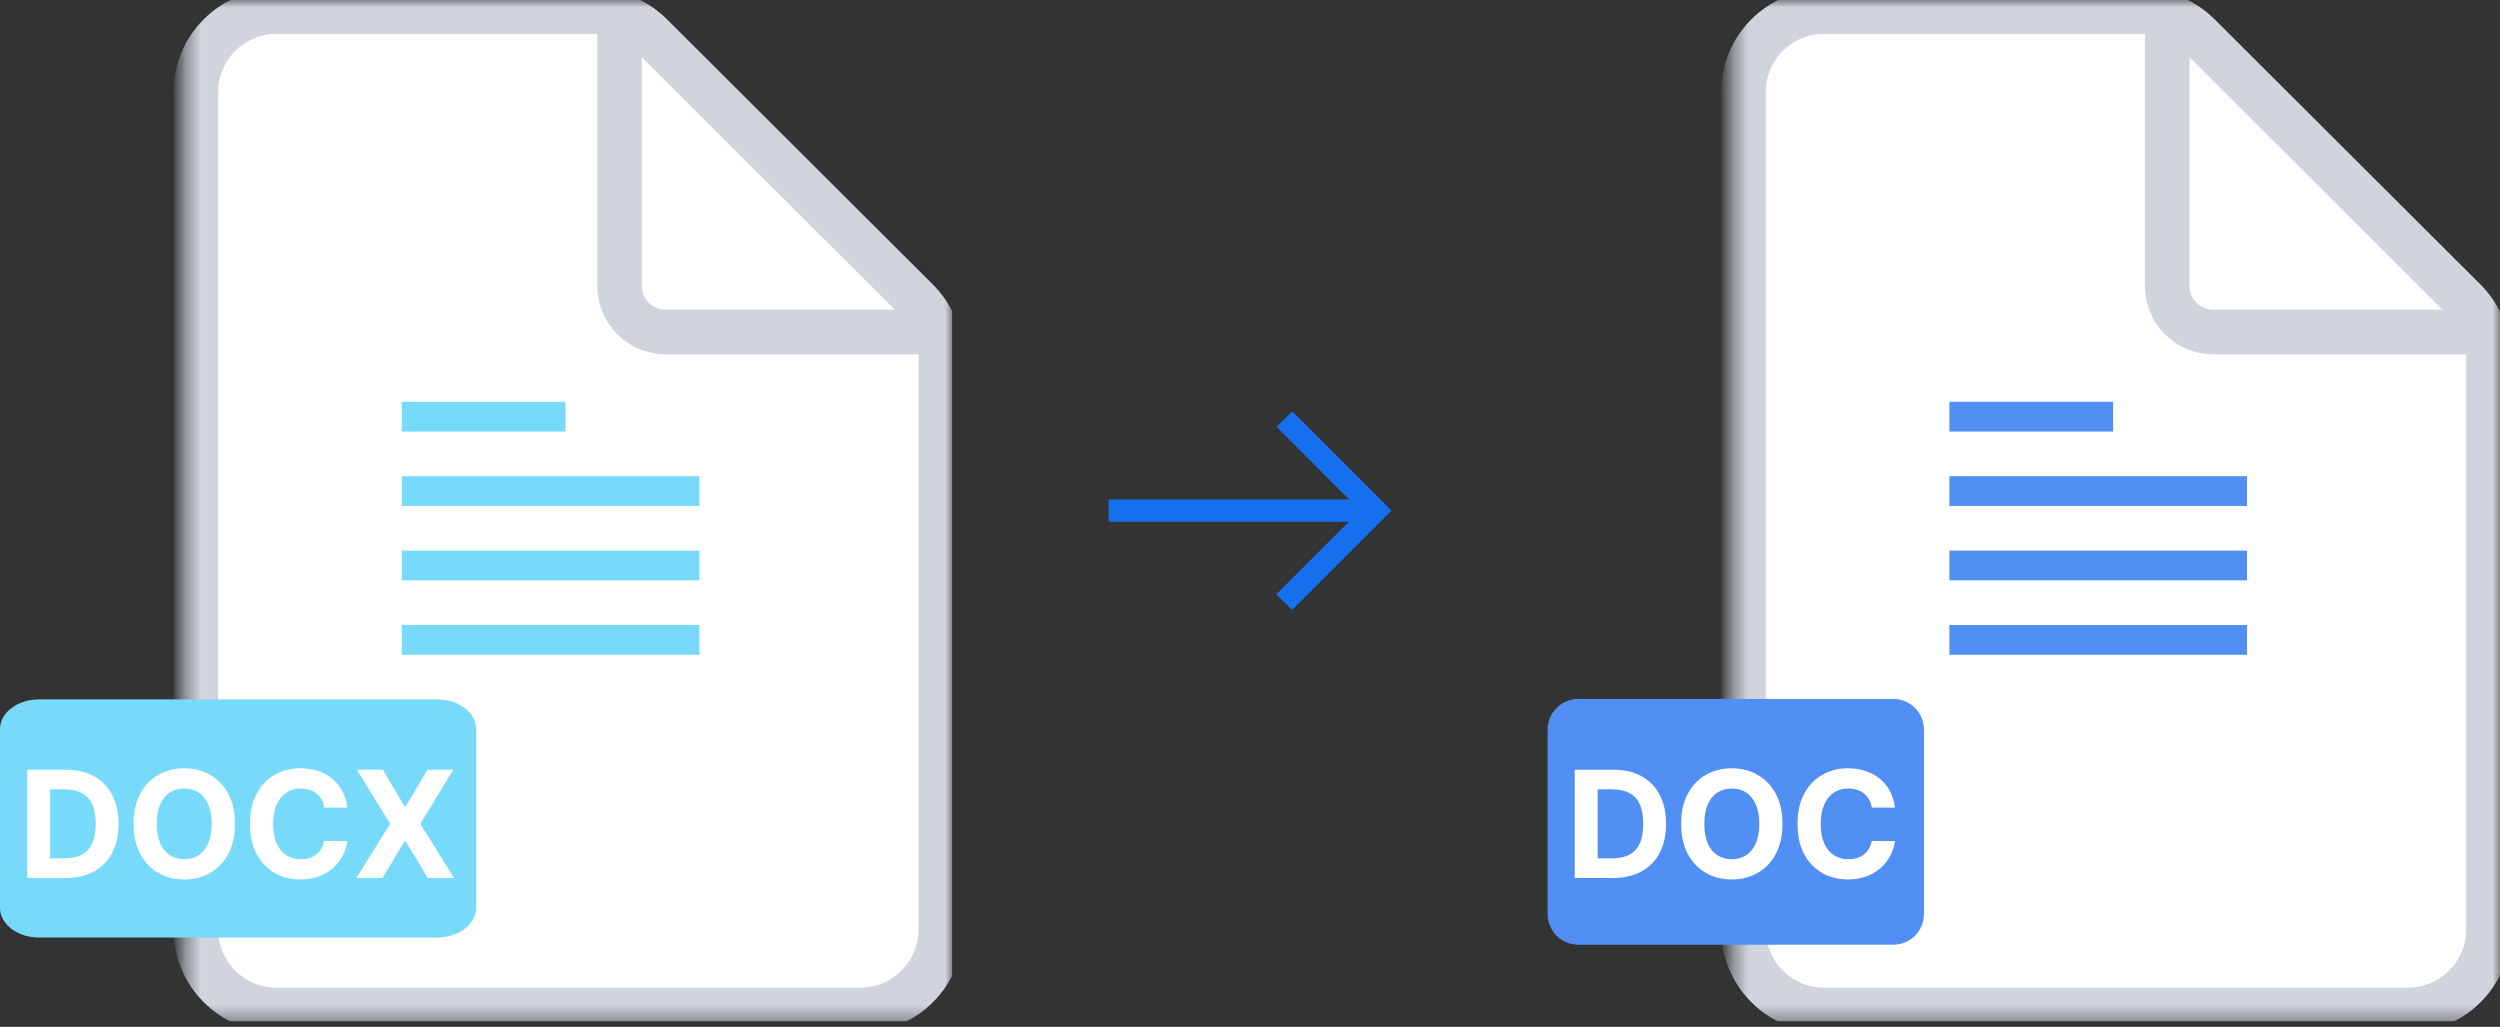
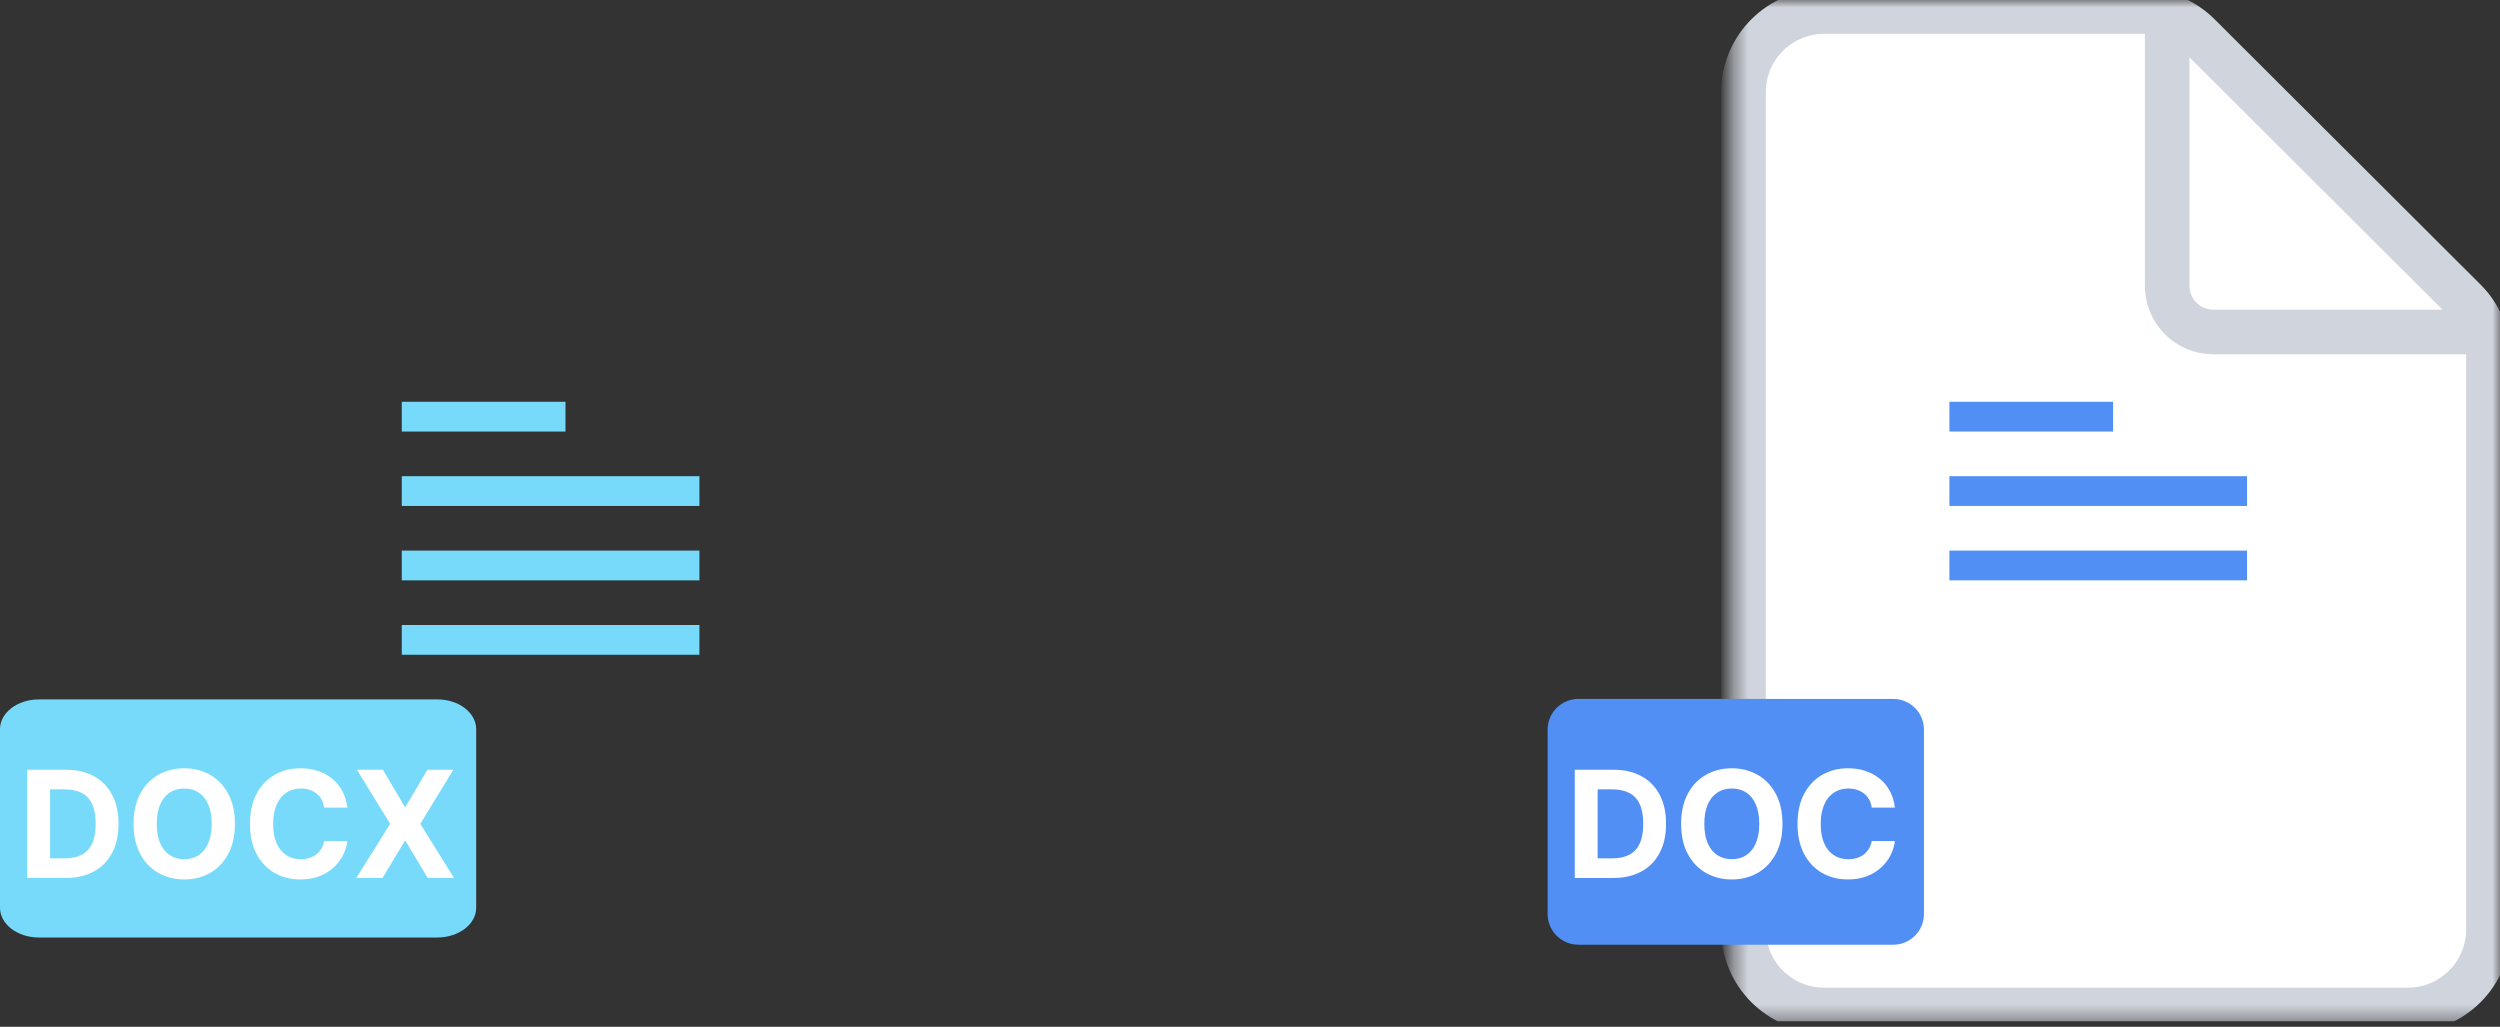
<svg xmlns="http://www.w3.org/2000/svg" width="168" height="69" viewBox="0 0 168 69" fill="none">
  <rect x="0" y="0" width="168" height="69" fill="#333333" stroke="none" />
  <g clip-path="url(#clip0_1719_5497)">
    <mask id="mask0_1719_5497" style="mask-type:luminance" maskUnits="userSpaceOnUse" x="12" y="0" width="52" height="69">
-       <path d="M64 0H12.387V68.645H64V0Z" fill="white" />
-     </mask>
+       </mask>
    <g mask="url(#mask0_1719_5497)">
-       <path d="M57.806 67.871H18.581C15.588 67.871 13.161 65.445 13.161 62.452V6.194C13.161 3.201 15.588 0.774 18.581 0.774H39.934C41.368 0.774 42.745 1.344 43.761 2.357L61.633 20.185C62.653 21.202 63.226 22.582 63.226 24.022V62.452C63.226 65.445 60.799 67.871 57.806 67.871Z" fill="white" stroke="#D0D5DD" stroke-width="3" />
      <path d="M41.635 1.716V19.213C41.635 20.923 43.021 22.31 44.731 22.31H62.28" stroke="#D0D5DD" stroke-width="3" stroke-linecap="round" />
    </g>
    <path d="M29.388 47H2.612C1.17 47 0 47.895 0 49V61C0 62.105 1.17 63 2.612 63H29.388C30.831 63 32 62.105 32 61V49C32 47.895 30.831 47 29.388 47Z" fill="#77DAFB" />
    <path d="M4.406 59H1.827V51.727H4.427C5.158 51.727 5.788 51.873 6.316 52.164C6.844 52.453 7.25 52.868 7.534 53.41C7.821 53.953 7.964 54.601 7.964 55.356C7.964 56.114 7.821 56.765 7.534 57.31C7.25 57.854 6.842 58.272 6.309 58.563C5.779 58.854 5.144 59 4.406 59ZM3.365 57.682H4.342C4.796 57.682 5.178 57.602 5.489 57.441C5.801 57.278 6.036 57.026 6.192 56.685C6.35 56.341 6.43 55.899 6.43 55.356C6.43 54.819 6.35 54.38 6.192 54.039C6.036 53.698 5.802 53.447 5.492 53.286C5.182 53.125 4.8 53.045 4.345 53.045H3.365V57.682ZM15.786 55.364C15.786 56.157 15.636 56.831 15.335 57.388C15.037 57.944 14.63 58.369 14.114 58.663C13.6 58.954 13.022 59.099 12.38 59.099C11.734 59.099 11.154 58.953 10.64 58.659C10.127 58.365 9.721 57.941 9.422 57.384C9.124 56.828 8.975 56.154 8.975 55.364C8.975 54.571 9.124 53.896 9.422 53.34C9.721 52.783 10.127 52.359 10.64 52.068C11.154 51.775 11.734 51.628 12.38 51.628C13.022 51.628 13.6 51.775 14.114 52.068C14.63 52.359 15.037 52.783 15.335 53.34C15.636 53.896 15.786 54.571 15.786 55.364ZM14.227 55.364C14.227 54.85 14.15 54.417 13.996 54.064C13.845 53.711 13.63 53.444 13.354 53.261C13.076 53.079 12.752 52.988 12.38 52.988C12.009 52.988 11.684 53.079 11.408 53.261C11.13 53.444 10.915 53.711 10.761 54.064C10.61 54.417 10.534 54.85 10.534 55.364C10.534 55.877 10.61 56.311 10.761 56.663C10.915 57.016 11.13 57.284 11.408 57.466C11.684 57.648 12.009 57.739 12.38 57.739C12.752 57.739 13.076 57.648 13.354 57.466C13.63 57.284 13.845 57.016 13.996 56.663C14.15 56.311 14.227 55.877 14.227 55.364ZM23.342 54.273H21.787C21.758 54.072 21.7 53.894 21.613 53.737C21.525 53.579 21.413 53.444 21.275 53.332C21.138 53.221 20.979 53.136 20.799 53.077C20.622 53.017 20.429 52.988 20.221 52.988C19.844 52.988 19.516 53.081 19.237 53.269C18.957 53.453 18.741 53.723 18.587 54.078C18.433 54.431 18.356 54.859 18.356 55.364C18.356 55.882 18.433 56.318 18.587 56.67C18.743 57.023 18.961 57.289 19.24 57.469C19.52 57.649 19.843 57.739 20.21 57.739C20.416 57.739 20.606 57.712 20.782 57.658C20.959 57.603 21.117 57.524 21.254 57.42C21.391 57.313 21.505 57.184 21.595 57.033C21.687 56.881 21.751 56.708 21.787 56.514L23.342 56.521C23.302 56.855 23.201 57.177 23.04 57.487C22.881 57.795 22.667 58.071 22.397 58.315C22.13 58.556 21.81 58.748 21.439 58.89C21.069 59.03 20.651 59.099 20.185 59.099C19.536 59.099 18.956 58.953 18.445 58.659C17.936 58.365 17.534 57.941 17.238 57.384C16.944 56.828 16.797 56.154 16.797 55.364C16.797 54.571 16.946 53.896 17.245 53.34C17.543 52.783 17.948 52.359 18.459 52.068C18.971 51.775 19.546 51.628 20.185 51.628C20.606 51.628 20.997 51.687 21.357 51.805C21.719 51.924 22.04 52.097 22.319 52.324C22.599 52.549 22.826 52.825 23.001 53.151C23.179 53.478 23.292 53.852 23.342 54.273ZM25.73 51.727L27.197 54.206H27.254L28.727 51.727H30.464L28.244 55.364L30.514 59H28.745L27.254 56.518H27.197L25.705 59H23.944L26.22 55.364L23.986 51.727H25.73Z" fill="white" />
    <path d="M47 44L27 44L27 42L47 42L47 44Z" fill="#77DAFB" />
    <path d="M47 39L27 39L27 37L47 37L47 39Z" fill="#77DAFB" />
    <path d="M47 34L27 34L27 32L47 32L47 34Z" fill="#77DAFB" />
    <path d="M38 29L27 29L27 27L38 27L38 29Z" fill="#77DAFB" />
  </g>
  <mask id="mask1_1719_5497" style="mask-type:alpha" maskUnits="userSpaceOnUse" x="72" y="22" width="24" height="25">
-     <rect x="72" y="22.323" width="24" height="24" fill="#D9D9D9" />
-   </mask>
+     </mask>
  <g mask="url(#mask1_1719_5497)">
-     <path d="M86.837 40.986L85.767 39.942L90.646 35.063H74.5V33.563H90.656L85.792 28.684L86.837 27.64L93.51 34.313L86.837 40.986Z" fill="#1570EF" />
-   </g>
+     </g>
  <g clip-path="url(#clip1_1719_5497)">
    <mask id="mask2_1719_5497" style="mask-type:luminance" maskUnits="userSpaceOnUse" x="116" y="0" width="52" height="69">
      <path d="M168 0H116.387V68.645H168V0Z" fill="white" />
    </mask>
    <g mask="url(#mask2_1719_5497)">
      <path d="M161.806 67.871H122.58C119.587 67.871 117.161 65.445 117.161 62.452V6.194C117.161 3.201 119.587 0.774 122.58 0.774H143.934C145.369 0.774 146.745 1.344 147.761 2.357L165.633 20.185C166.653 21.202 167.226 22.582 167.226 24.022V62.452C167.226 65.445 164.799 67.871 161.806 67.871Z" fill="white" stroke="#D0D5DD" stroke-width="3" />
      <path d="M145.635 1.716V19.213C145.635 20.923 147.021 22.31 148.732 22.31H166.28" stroke="#D0D5DD" stroke-width="3" stroke-linecap="round" />
-       <path d="M151 44L131 44L131 42L151 42L151 44Z" fill="#518FF4" />
      <path d="M151 39L131 39L131 37L151 37L151 39Z" fill="#518FF4" />
      <path d="M151 34L131 34L131 32L151 32L151 34Z" fill="#518FF4" />
      <path d="M142 29L131 29L131 27L142 27L142 29Z" fill="#518FF4" />
    </g>
    <path d="M127.226 46.968H106.065C104.924 46.968 104 47.892 104 49.032V61.419C104 62.56 104.924 63.484 106.065 63.484H127.226C128.366 63.484 129.29 62.56 129.29 61.419V49.032C129.29 47.892 128.366 46.968 127.226 46.968Z" fill="#518FF4" />
    <path d="M108.402 59H105.824V51.727H108.423C109.154 51.727 109.784 51.873 110.312 52.164C110.84 52.453 111.246 52.868 111.53 53.41C111.817 53.953 111.96 54.601 111.96 55.356C111.96 56.114 111.817 56.765 111.53 57.31C111.246 57.854 110.838 58.272 110.305 58.563C109.775 58.854 109.14 59 108.402 59ZM107.361 57.682H108.338C108.792 57.682 109.175 57.602 109.485 57.441C109.797 57.278 110.032 57.026 110.188 56.685C110.346 56.341 110.426 55.899 110.426 55.356C110.426 54.819 110.346 54.38 110.188 54.039C110.032 53.698 109.798 53.447 109.488 53.286C109.178 53.125 108.796 53.045 108.341 53.045H107.361V57.682ZM119.782 55.364C119.782 56.157 119.632 56.831 119.331 57.388C119.033 57.944 118.626 58.369 118.11 58.663C117.596 58.954 117.018 59.099 116.377 59.099C115.73 59.099 115.15 58.953 114.637 58.659C114.123 58.365 113.717 57.941 113.419 57.384C113.12 56.828 112.971 56.154 112.971 55.364C112.971 54.571 113.12 53.896 113.419 53.34C113.717 52.783 114.123 52.359 114.637 52.068C115.15 51.775 115.73 51.628 116.377 51.628C117.018 51.628 117.596 51.775 118.11 52.068C118.626 52.359 119.033 52.783 119.331 53.34C119.632 53.896 119.782 54.571 119.782 55.364ZM118.223 55.364C118.223 54.85 118.146 54.417 117.992 54.064C117.841 53.711 117.627 53.444 117.35 53.261C117.073 53.079 116.748 52.988 116.377 52.988C116.005 52.988 115.681 53.079 115.404 53.261C115.127 53.444 114.911 53.711 114.757 54.064C114.606 54.417 114.53 54.85 114.53 55.364C114.53 55.877 114.606 56.311 114.757 56.663C114.911 57.016 115.127 57.284 115.404 57.466C115.681 57.648 116.005 57.739 116.377 57.739C116.748 57.739 117.073 57.648 117.35 57.466C117.627 57.284 117.841 57.016 117.992 56.663C118.146 56.311 118.223 55.877 118.223 55.364ZM127.338 54.273H125.783C125.754 54.072 125.696 53.894 125.609 53.737C125.521 53.579 125.409 53.444 125.271 53.332C125.134 53.221 124.975 53.136 124.795 53.077C124.618 53.017 124.425 52.988 124.217 52.988C123.84 52.988 123.512 53.081 123.233 53.269C122.954 53.453 122.737 53.723 122.583 54.078C122.429 54.431 122.352 54.859 122.352 55.364C122.352 55.882 122.429 56.318 122.583 56.67C122.739 57.023 122.957 57.289 123.237 57.469C123.516 57.649 123.839 57.739 124.206 57.739C124.412 57.739 124.603 57.712 124.778 57.658C124.955 57.603 125.113 57.524 125.25 57.42C125.387 57.313 125.501 57.184 125.591 57.033C125.683 56.881 125.747 56.708 125.783 56.514L127.338 56.521C127.298 56.855 127.197 57.177 127.036 57.487C126.878 57.795 126.663 58.071 126.393 58.315C126.126 58.556 125.806 58.748 125.435 58.89C125.065 59.03 124.647 59.099 124.181 59.099C123.532 59.099 122.952 58.953 122.441 58.659C121.932 58.365 121.53 57.941 121.234 57.384C120.94 56.828 120.793 56.154 120.793 55.364C120.793 54.571 120.942 53.896 121.241 53.34C121.539 52.783 121.944 52.359 122.455 52.068C122.967 51.775 123.542 51.628 124.181 51.628C124.603 51.628 124.993 51.687 125.353 51.805C125.715 51.924 126.036 52.097 126.315 52.324C126.595 52.549 126.822 52.825 126.997 53.151C127.175 53.478 127.288 53.852 127.338 54.273Z" fill="white" />
  </g>
  <defs>
    <clipPath id="clip0_1719_5497">
      <rect width="64" height="68.645" fill="white" />
    </clipPath>
    <clipPath id="clip1_1719_5497">
      <rect width="64" height="68.645" fill="white" transform="translate(104)" />
    </clipPath>
  </defs>
</svg>